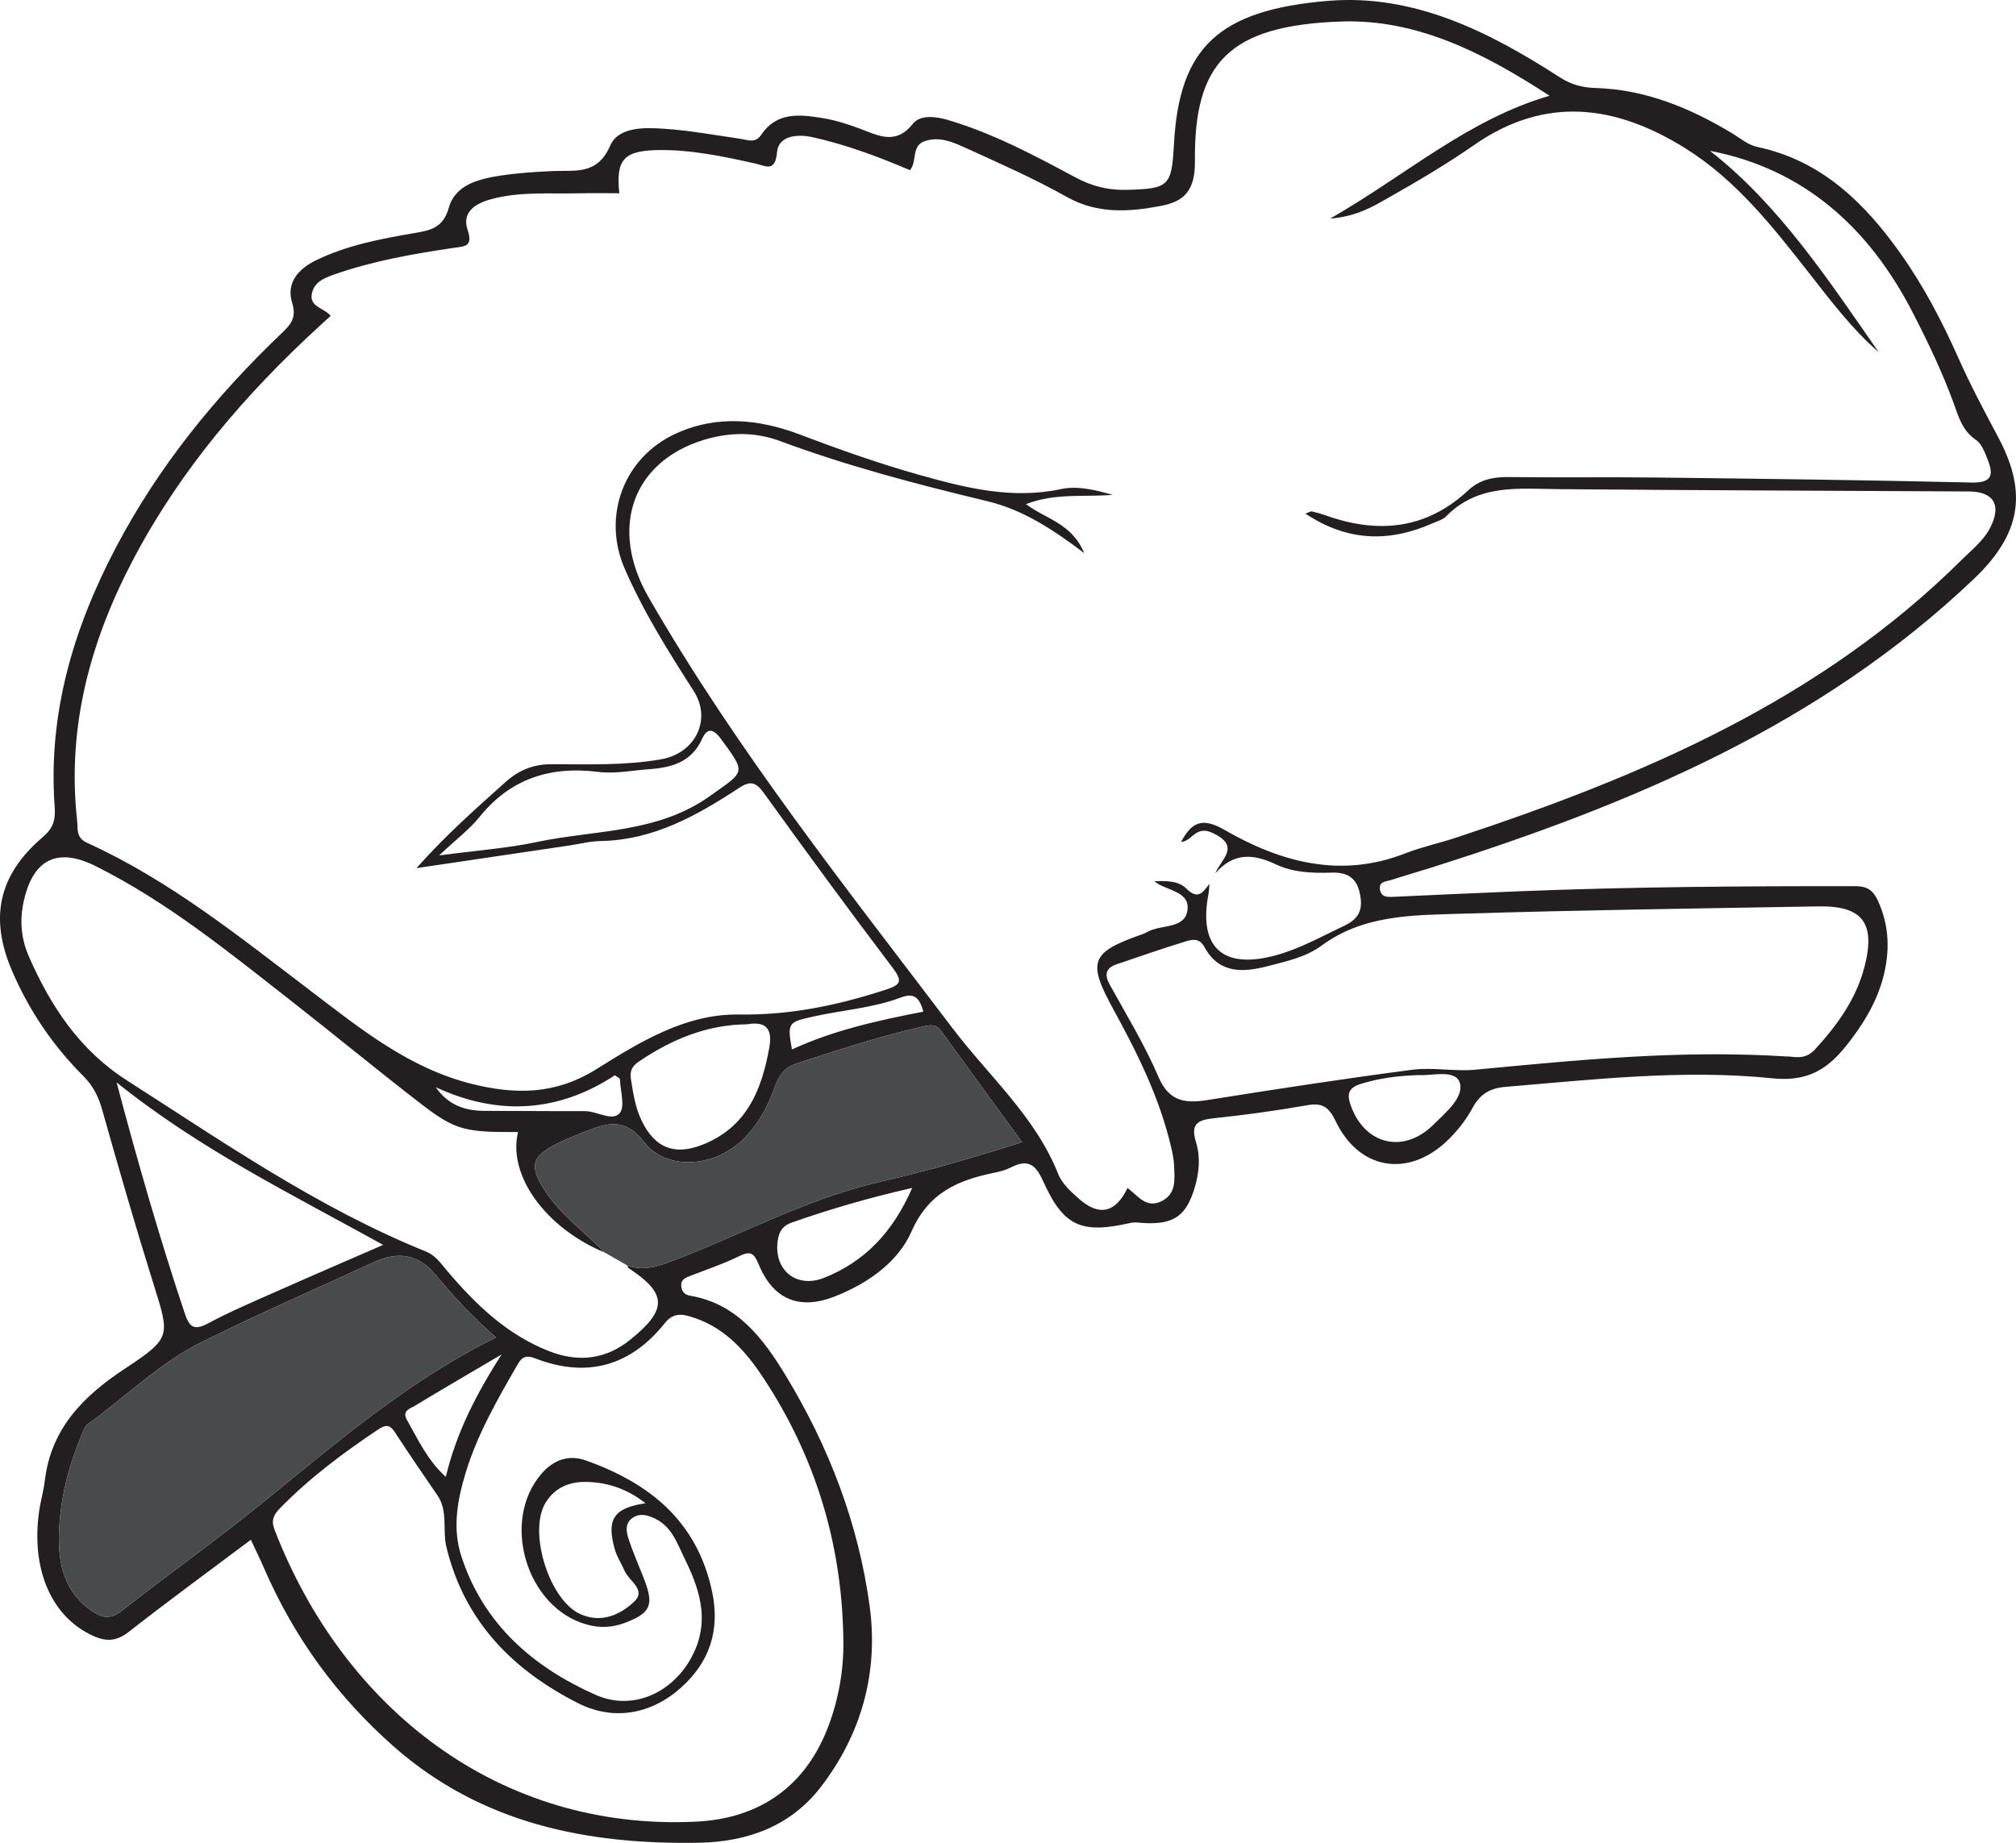
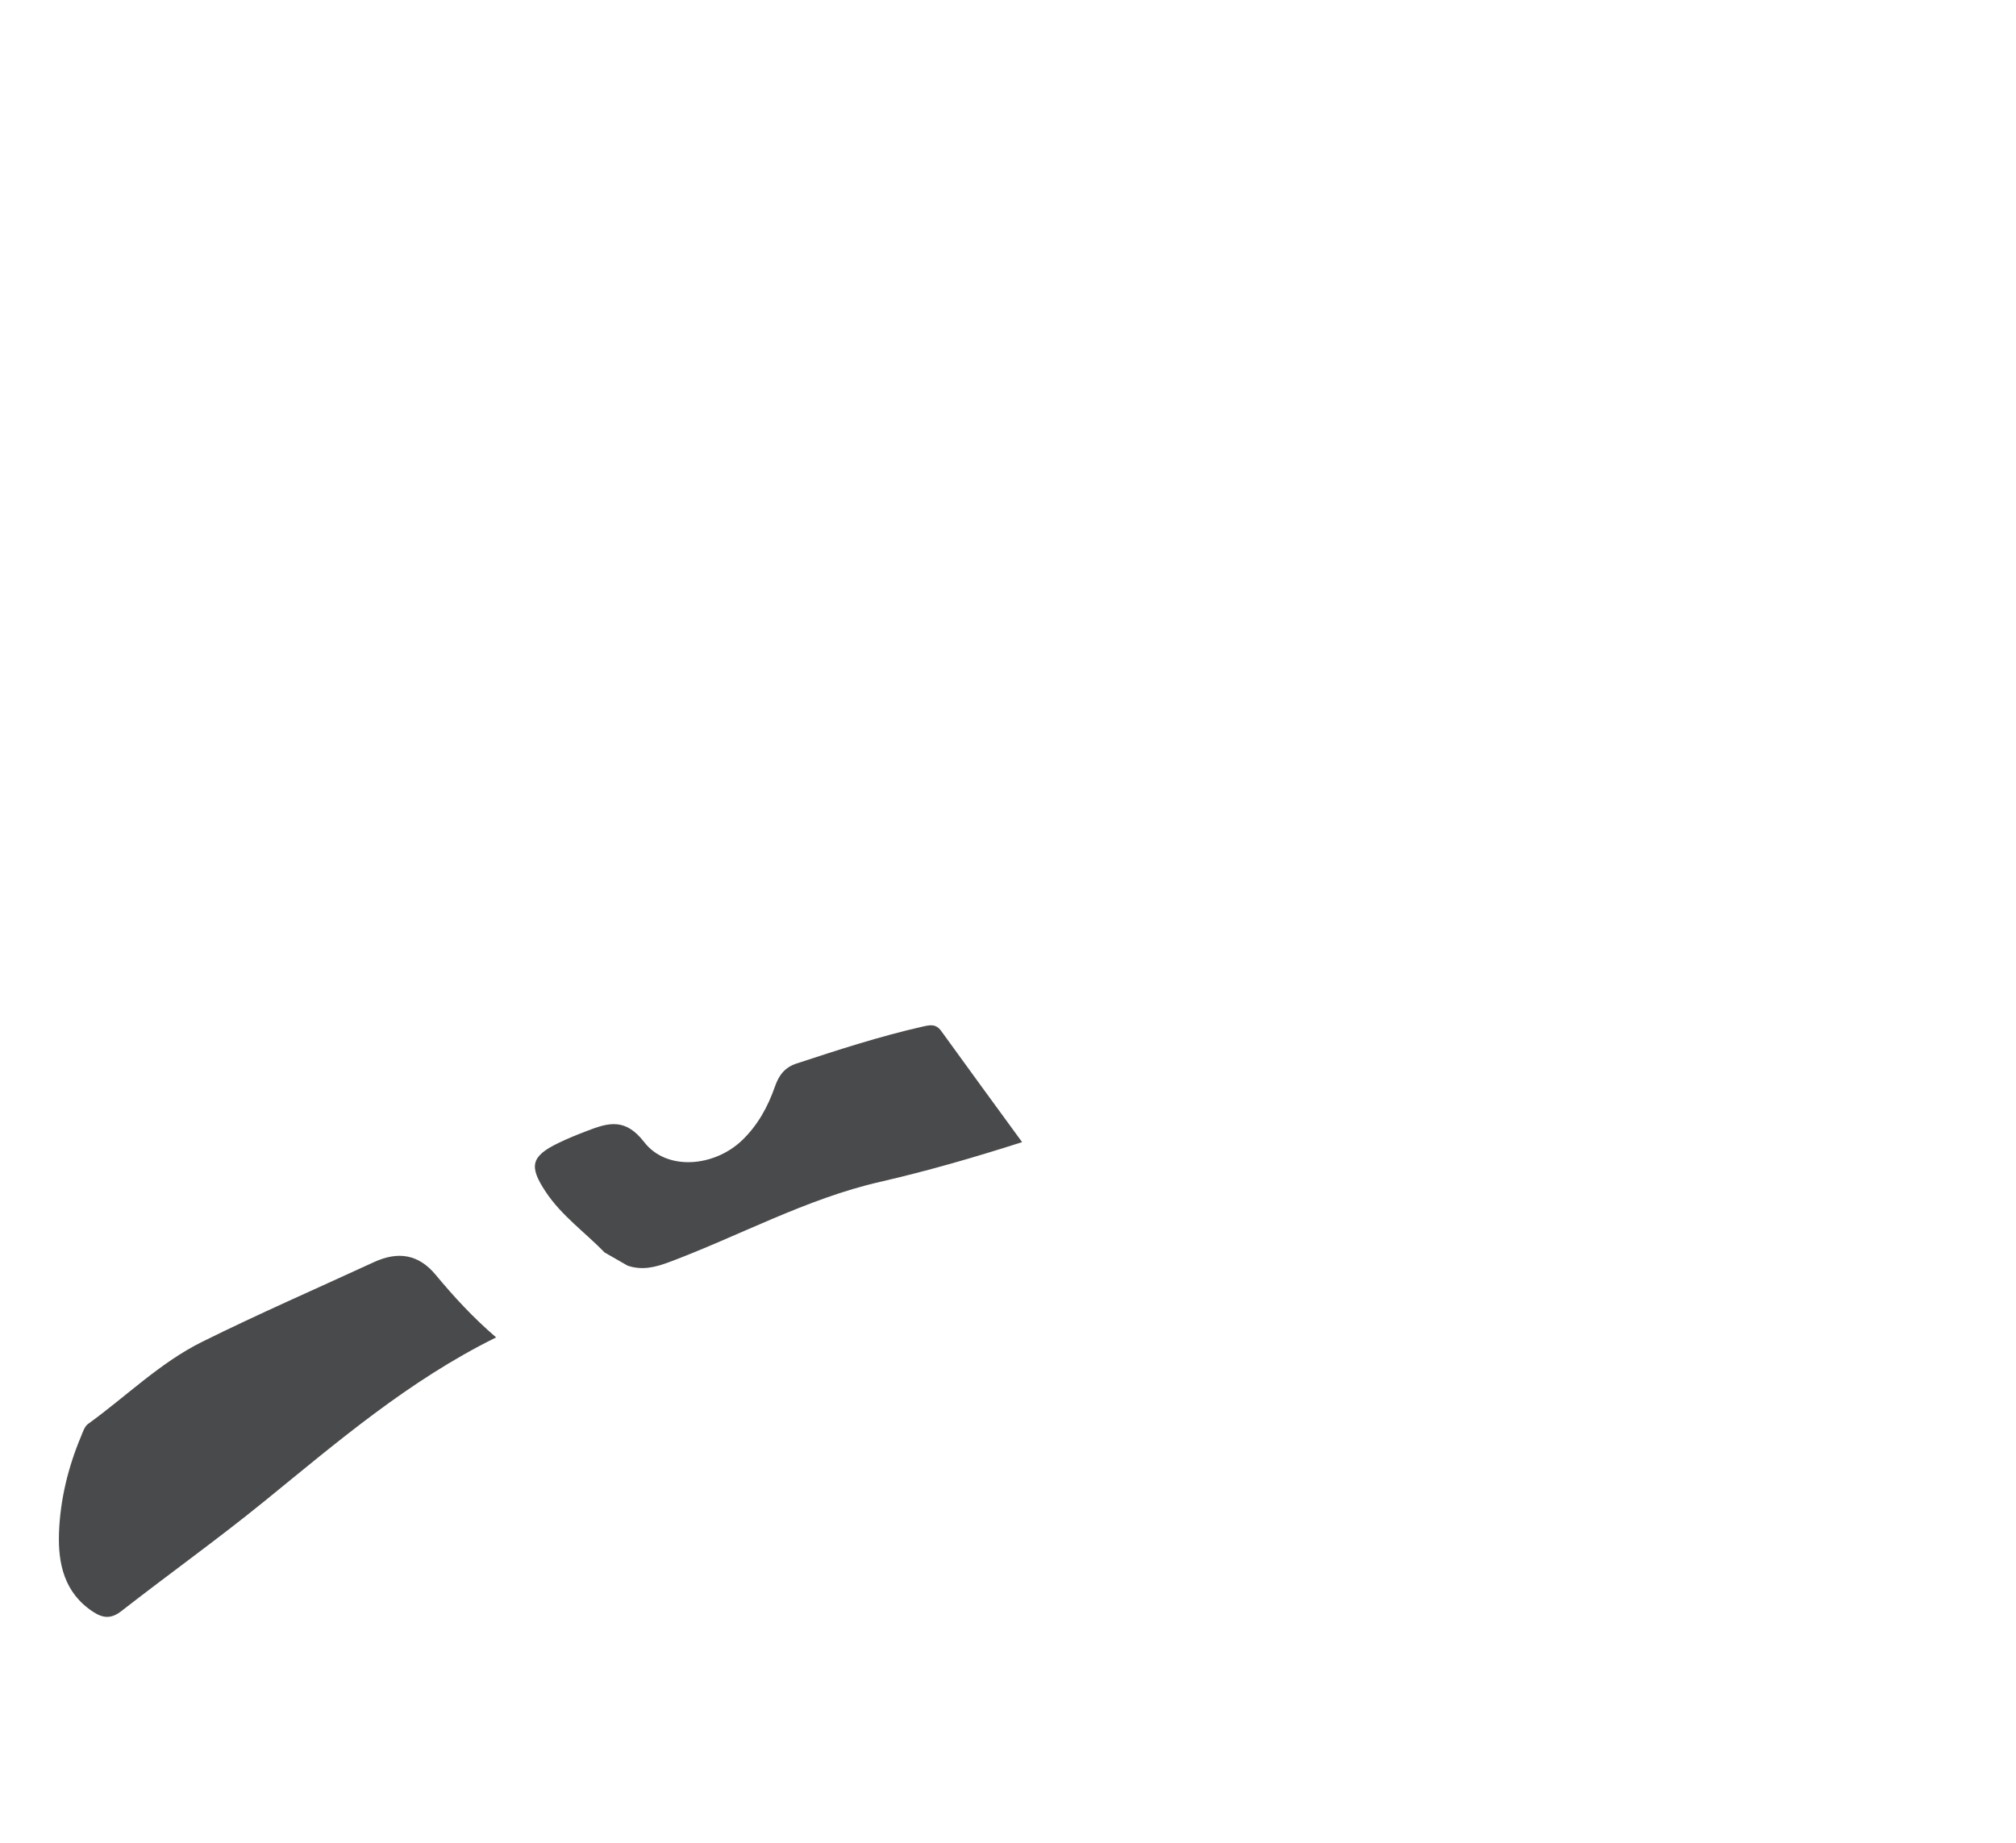
<svg xmlns="http://www.w3.org/2000/svg" width="478.564pt" height="437.568pt" viewBox="0 0 478.564 437.568" version="1.1">
  <defs>
    <clipPath id="clip1">
      <path d="M 0 0 L 478.562 0 L 478.562 437.566 L 0 437.566 Z M 0 0 " />
    </clipPath>
  </defs>
  <g id="surface1">
    <g clip-path="url(#clip1)" clip-rule="nonzero">
-       <path style=" stroke:none;fill-rule:evenodd;fill:rgb(13.73%,12.16%,12.549%);fill-opacity:1;" d="M 103.434 258.141 C 106.438 262.477 110.484 263.766 115.129 263.762 C 123.035 263.754 130.938 263.859 138.844 263.824 C 141.715 263.812 145.273 266.324 147.078 264.328 C 148.438 262.824 147.262 259.004 147.152 256.219 C 147.145 256.004 146.633 255.809 145.969 255.312 C 132.562 264.102 118.285 265.039 103.434 258.141 M 219.203 240.203 C 218.355 237.281 217.312 235.543 213.922 236.82 C 207.113 239.395 199.801 239.836 192.754 241.434 C 187.07 242.723 186.883 242.902 187.992 249.18 C 197.922 244.602 208.465 242.277 219.203 240.203 M 119.062 321.602 C 112.184 325.656 105.281 329.676 98.449 333.809 C 97.328 334.48 95.348 334.941 96.621 337.18 C 99.234 341.77 101.414 346.641 105.824 350.664 C 108.426 339.824 113.289 330.656 119.062 321.602 M 337.043 255.258 C 331.219 255.434 327.105 256.105 323.027 257.363 C 319.98 258.305 319.727 259.879 320.648 262.48 C 323.93 271.766 333.137 274.066 340.207 267.098 C 343.16 264.188 347.789 260.395 346.453 256.883 C 345.285 253.828 339.312 255.523 337.043 255.258 M 216.543 282.059 C 206.055 284.445 196.941 287.137 187.945 290.281 C 185.836 291.02 184.973 292.312 184.641 294.418 C 183.535 301.395 188.93 306.043 195.578 303.418 C 205.309 299.574 211.977 292.508 216.543 282.059 M 153.234 356.926 C 148.91 353.535 144.266 351.965 139.246 351.863 C 135.258 351.777 131.672 353.172 129.473 356.859 C 125.328 363.816 130.41 379.969 137.762 383.25 C 142.711 385.461 147.098 383.477 150.48 380.359 C 153.551 377.531 149.344 375.438 148.301 373.039 C 147.535 371.285 146.438 369.641 145.926 367.824 C 143.93 360.727 145.668 358.062 153.234 356.926 M 177.383 243.207 C 167.844 243.289 159.492 246.758 151.703 252.02 C 150.004 253.168 149.469 254.285 149.777 256.266 C 150.309 259.68 150.828 263.059 152.371 266.203 C 155.449 272.496 160 274.379 166.523 271.887 C 177.199 267.809 180.836 258.836 182.648 248.582 C 183.414 244.227 181.723 242.434 177.383 243.207 M 104.234 203.113 C 113.043 201.941 120.332 201.43 127.41 199.93 C 141.297 196.992 156.078 197.93 168.594 188.957 C 176.863 183.031 177.25 183.758 171.098 175.395 C 169.254 172.891 167.832 172.859 166.641 175.484 C 164.125 181.012 159.344 182.27 154.023 182.645 C 150.012 182.926 146.043 183.781 141.969 183.273 C 130.746 181.867 121.215 184.82 113.867 193.934 C 111.488 196.883 108.363 199.227 104.234 203.113 M 27.676 257 C 32.73 276.039 37.902 294.031 43.848 311.801 C 44.918 314.988 45.961 316.062 49.367 314.23 C 54.758 311.34 60.426 308.953 66.027 306.465 C 74.133 302.863 82.281 299.367 90.953 295.586 C 69.191 283.516 47.414 272.875 27.676 257 M 117.77 317.551 C 112.254 312.809 107.719 307.863 103.406 302.672 C 99.367 297.809 94.52 297.031 88.77 299.68 C 75.164 305.953 61.418 311.941 48 318.594 C 37.961 323.566 29.93 331.59 20.895 338.102 C 20.062 338.699 19.676 339.996 19.242 341.039 C 16.164 348.375 14.285 356.082 14.004 363.965 C 13.75 371.223 15.242 378.195 22.051 382.672 C 24.395 384.215 26.332 384.465 28.801 382.543 C 40.027 373.785 51.633 365.496 62.68 356.52 C 80.004 342.438 96.926 327.848 117.77 317.551 M 424.258 250.855 C 425.535 250.762 428.359 251.895 430.82 249.211 C 436.098 243.457 440.574 237.289 442.574 229.645 C 445.305 219.199 442.176 215.023 431.645 215.211 C 403.375 215.707 375.102 216.082 346.844 216.953 C 335.438 217.309 323.711 217.16 313.75 224.504 C 309.988 227.281 305.387 228.234 300.957 229.395 C 295.062 230.941 289.359 231.223 285.91 224.855 C 284.723 222.668 283.031 223.051 281.496 223.516 C 275.996 225.199 270.566 227.098 265.113 228.941 C 262.492 229.828 262.09 231.363 263.438 233.805 C 267.422 241.023 271.754 248.109 274.984 255.66 C 277.547 261.648 281.406 262.035 286.828 261.164 C 302.934 258.586 319.066 256.121 335.238 254.004 C 340.141 253.363 345.25 254.453 350.195 253.988 C 374.344 251.719 398.465 249.219 424.258 250.855 M 200.172 388.023 C 199.668 365.98 193.395 345.68 181.273 327.254 C 177.215 321.09 172.387 315.543 165.102 313.004 C 162.625 312.141 160.07 311.32 157.859 314.105 C 149.695 324.395 139.277 327.27 127.074 322.539 C 124.391 321.504 123.66 322.605 122.664 324.336 C 117.961 332.496 113.277 340.652 110.52 349.762 C 108.531 356.32 107.367 362.938 109.531 369.566 C 114.781 385.672 126.605 395.875 141.43 402.438 C 150.824 406.594 160.941 401.281 165.039 391.668 C 168.312 384 165.883 376.918 162.527 370.09 C 160.785 366.547 159.523 362.496 155.457 360.559 C 153.609 359.68 151.777 359.199 150.035 360.492 C 148.355 361.738 148.656 363.703 149.176 365.297 C 150.242 368.574 151.656 371.734 152.902 374.953 C 155.312 381.195 154.43 383.027 148.273 385.348 C 145.258 386.484 142.34 386.582 139.246 385.719 C 124.945 381.723 118.758 361.062 128.637 349.812 C 131.336 346.738 134.895 345.281 139.047 346.758 C 154.23 352.148 165.504 361.215 169.043 377.934 C 170.996 387.16 168.383 394.766 161.551 400.809 C 154.391 407.145 145.52 408.574 137.301 404.434 C 121.855 396.645 110.262 385.062 105.98 367.379 C 104.988 363.27 106.41 358.82 103.84 355.051 C 100.484 350.129 97.082 345.227 93.848 340.223 C 92.648 338.363 91.723 338.102 89.805 339.387 C 81.465 344.965 73.461 350.941 66.43 358.145 C 65 359.609 64.301 360.953 65.18 363.234 C 81.625 405.781 118.586 434.777 165.207 432.531 C 180.496 431.797 191.625 423.988 196.961 409.008 C 199.383 402.207 200.438 395.246 200.172 388.023 M 148.984 300.516 C 152.41 301.68 155.52 300.922 158.875 299.664 C 175.578 293.402 191.359 284.648 208.867 280.629 C 220.066 278.059 231.059 274.887 242.633 271.184 C 236.074 262.188 229.723 253.523 223.438 244.812 C 222.148 243.027 220.766 243.359 218.918 243.777 C 208.793 246.078 198.949 249.281 189.102 252.516 C 186.203 253.469 184.867 255.371 183.934 258.051 C 182.27 262.816 179.859 267.195 176.176 270.734 C 169.523 277.117 158.234 278.066 152.91 271.168 C 148.441 265.383 144.426 266.566 139.41 268.496 C 137.082 269.387 134.758 270.32 132.52 271.406 C 126.023 274.562 125.523 276.93 129.535 282.98 C 133.316 288.672 138.867 292.582 143.523 297.387 C 129.457 291.531 120.48 279.035 122.973 268.785 C 110.398 268.863 108.109 268.395 99.918 262.078 C 89.551 254.086 79.465 245.738 69.156 237.68 C 54.316 226.07 39.68 214.129 22.703 205.645 C 13.324 200.957 7.488 204.242 5.465 214.832 C 4.637 219.164 5.172 223.301 6.902 227.227 C 12.09 238.996 18.891 249.332 30.137 256.535 C 53.109 271.25 75.562 286.828 101.035 297.133 C 103.43 298.102 104.609 299.941 106.059 301.648 C 112.832 309.652 120.227 316.816 130.219 320.77 C 137.27 323.555 143.789 322.828 149.688 318.043 C 158.516 310.879 158.355 307.129 149.16 301.055 C 149.035 300.977 149.039 300.699 148.984 300.516 M 288.539 207.32 C 289.754 204.051 294.758 200.938 287.75 197.727 C 283.809 195.922 282.941 199.793 280.367 199.914 C 282.781 195.383 285.227 193.91 290.625 197.02 C 303.969 204.707 318.176 208.633 333.543 202.637 C 337.465 201.105 341.629 200.215 345.637 198.891 C 389.773 184.309 432.051 166.355 465.77 132.828 C 468.086 130.523 470.711 128.508 472.301 125.555 C 475.246 120.082 473.406 116.727 467.414 116.691 C 435.012 116.516 402.609 116.418 370.207 116.145 C 360.637 116.062 350.918 114.793 343.27 122.617 C 342.508 123.395 341.262 123.723 340.211 124.191 C 329.844 128.82 319.867 128.613 309.891 121.953 C 310.766 121.641 311.137 121.359 311.434 121.43 C 312.547 121.684 313.652 121.996 314.727 122.383 C 327.129 126.797 338.566 125.723 348.535 116.422 C 351.254 113.883 354.441 113.227 358.082 113.273 C 369.844 113.426 381.613 113.242 393.379 113.383 C 418.254 113.68 443.133 113.984 468.004 114.57 C 472.66 114.68 473.332 112.965 471.91 109.32 C 471.223 107.559 470.469 105.391 469.051 104.438 C 465.844 102.285 464.969 99.062 463.797 95.828 C 461.102 88.414 457.699 81.316 454.094 74.301 C 443.66 53.973 428.102 40.066 405.914 35.812 C 422.195 48.516 433.887 66.227 445.965 83.609 C 439.652 78.141 434.684 71.52 429.582 65.012 C 420.887 53.922 412.199 42.77 400.031 35.184 C 383.535 24.895 366.859 22.637 349.879 34.465 C 343.578 38.855 336.934 42.781 330.25 46.578 C 326.289 48.832 322.297 51.379 315.75 51.906 C 333.84 41.559 348.324 28.434 367.836 22.738 C 352.316 12.613 336.426 4.516 318.473 5.105 C 291.695 5.988 283.41 14.969 283.656 38.254 C 283.727 45.23 281.121 47.84 275.598 48.887 C 268.039 50.32 260.566 50.871 253.242 46.758 C 245.379 42.344 237.078 38.688 228.855 34.949 C 225.934 33.621 222.758 32.324 219.379 33.57 C 216.301 34.703 217.777 38.363 216.004 40.406 C 208.363 37.145 200.816 34.336 192.926 32.582 C 189.188 31.754 184.777 32.246 184.449 36.145 C 184.043 41.008 181.668 39.363 179.52 38.883 C 171.82 37.16 164.129 35.5 156.168 35.637 C 148.086 35.773 146.168 37.887 147.012 45.887 C 143.938 45.887 140.859 45.82 137.781 45.898 C 130.672 46.082 123.496 45.398 116.512 47.312 C 112.867 48.312 109.57 50.379 110.996 54.57 C 112.391 58.684 110.188 58.477 107.621 58.863 C 98.117 60.285 88.652 61.918 79.547 65.102 C 77.18 65.93 74.625 66.84 74.035 69.676 C 73.363 72.906 76.918 73.059 78.488 75.004 C 77.566 75.844 76.727 76.605 75.895 77.371 C 58.305 93.496 42.949 111.398 31.738 132.625 C 21.461 152.09 15.859 172.555 18.301 194.762 C 18.523 196.75 17.969 198.887 20.633 200.098 C 40.277 209.02 56.953 222.504 73.945 235.426 C 85.754 244.41 97.195 253.68 112.082 257.379 C 122.426 259.953 131.914 259.879 141.406 253.961 C 151.828 247.457 162.691 240.688 175.441 240.883 C 187.41 241.066 198.602 238.758 209.82 235.137 C 213.797 233.852 214.473 233.188 211.797 229.652 C 201.461 216.004 191.336 202.195 181.332 188.301 C 179.445 185.676 178.121 185.324 175.426 187.094 C 165.418 193.66 155.086 199.484 142.582 199.688 C 140.105 199.727 137.637 200.387 135.168 200.75 C 123.484 202.48 111.801 204.211 98.867 206.125 C 105.984 198.105 113.043 191.934 120.023 185.672 C 123.18 182.84 126.629 181.438 130.988 181.453 C 139.633 181.477 148.305 181.785 156.91 180.293 C 165.07 178.879 169.004 170.844 164.703 164.125 C 158.684 154.727 152.734 145.281 148.277 134.996 C 142.906 122.602 148.004 108.699 160.336 102.996 C 170.203 98.434 180.293 99.523 190.082 103.246 C 199.43 106.801 208.836 110.121 218.457 112.82 C 229.379 115.887 240.312 118.594 251.852 116.129 C 255.957 115.254 260.113 116.398 264.148 117.488 C 257.383 118.074 250.496 116.992 243.551 119.703 C 248.168 123.219 254.402 124.176 257.375 131.328 C 249.508 125.359 242.512 120.957 234.336 118.992 C 217.719 115.004 201.215 110.684 185.168 104.719 C 179.242 102.516 173.117 102.594 167.023 104.465 C 150.168 109.637 144.484 125.371 153.977 141.844 C 174.879 178.121 200.875 210.828 226.074 244.09 C 234.703 255.484 245.793 265.074 251.238 278.836 C 252.109 281.031 254.168 282.898 256.012 284.543 C 260.891 288.906 264.801 288.008 267.664 282.078 C 270.047 283.836 272.012 286.973 275.621 285.266 C 279.348 283.5 278.836 279.918 278.703 276.66 C 278.637 275.145 278.301 273.621 277.949 272.137 C 275.23 260.633 270.031 250.125 264.41 239.867 C 258.082 228.332 258.727 226.164 271.199 221.816 C 271.742 221.629 272.25 221.34 272.77 221.086 C 276.023 219.492 281.645 220.547 281.922 215.699 C 282.164 211.516 276.699 211.469 274.031 209.246 C 276.746 209.137 279.719 209.074 281.652 211.008 C 284.445 213.801 285.609 211.766 287.09 209.867 C 287.027 210.637 287.035 211.414 286.891 212.168 C 284.418 224.926 290.242 230.309 302.941 226.801 C 308.664 225.223 313.848 222.297 319.199 219.758 C 322.969 217.965 323.562 215.52 322.754 211.914 C 321.91 208.164 319.496 207.074 315.996 207.195 C 311.547 207.352 306.91 207.152 302.984 205.281 C 297.402 202.617 292.773 202.453 288.539 207.32 M 59.551 365.602 C 49.59 373.074 39.945 380.121 30.555 387.477 C 27.695 389.715 25.25 389.828 22.164 388.441 C 12.305 384.012 7.328 372.781 9.277 358.902 C 9.625 356.434 10.344 354.012 10.645 351.535 C 12.129 339.188 19.719 331.527 29.637 324.98 C 40.773 317.629 40.312 317.273 36.414 304.793 C 32.121 291.07 28.129 277.246 24.23 263.406 C 23.359 260.324 22.078 257.801 19.816 255.535 C 12.531 248.246 6.82 239.836 2.785 230.34 C -2.543 217.801 -0.293 207.684 10.102 198.805 C 12.578 196.691 13.219 194.855 12.98 191.559 C 11.363 169.602 17.367 149.328 27.465 130.086 C 37.598 110.777 51.16 94.102 66.867 79.109 C 69.043 77.035 70.453 75.438 69.352 71.895 C 67.867 67.137 70.836 63.836 75.035 61.797 C 82.367 58.234 90.289 56.727 98.238 55.363 C 101.992 54.723 105.172 54.23 106.523 49.367 C 108.027 43.934 113.484 42.539 118.523 41.742 C 122.703 41.078 126.957 40.809 131.191 40.617 C 136.52 40.375 141.781 41.645 144.832 34.613 C 146.773 30.141 152.773 30.254 157.363 30.551 C 163.484 30.945 169.566 32.051 175.652 32.941 C 177.516 33.215 179.27 34.148 180.754 31.945 C 184.449 26.469 190 27.18 195.375 28.059 C 198.383 28.547 201.355 29.508 204.219 30.586 C 208.641 32.25 212.66 34.484 216.75 29.344 C 218.379 27.301 221.887 27.566 224.938 28.461 C 235.719 31.633 245.535 36.898 255.34 42.148 C 259.227 44.227 263.074 45.188 267.445 45.078 C 277.582 44.828 278.125 44.168 278.68 34.152 C 279.941 11.352 289.191 2.371 315.273 0.203 C 335.613 -1.484 353.461 7.504 370.18 18.297 C 372.914 20.059 375.496 20.793 378.727 20.891 C 390.566 21.238 401.164 25.609 411.18 31.652 C 413.137 32.828 414.855 34.398 417.238 34.906 C 432.371 38.137 442.551 48.074 451.117 60.141 C 456.602 67.859 460.969 76.215 464.816 84.844 C 467.668 91.258 470.934 97.434 474.238 103.617 C 480.793 115.895 480.625 125.961 468.652 137.371 C 432.031 172.281 387.148 190.969 340.09 205.906 C 336.797 206.949 333.473 207.898 330.184 208.957 C 329.004 209.336 327.211 209.277 327.59 211.285 C 327.918 213.035 329.363 213.008 330.773 212.941 C 340.762 212.488 350.754 212.016 360.746 211.617 C 387.324 210.559 413.91 210.383 440.504 210.414 C 443.246 210.418 444.641 211.398 445.754 213.805 C 448.57 219.887 448.668 226.07 446.953 232.383 C 445.57 237.461 443 241.969 439.895 246.176 C 435.156 252.594 430.613 257.039 420.746 256.031 C 399.648 253.871 378.41 256.301 357.277 258.074 C 353.738 258.375 351.328 259.766 349.57 263.039 C 348.047 265.871 345.953 268.543 343.625 270.777 C 334.309 279.719 322.66 277.82 317.086 266.254 C 315.473 262.91 314.004 261.77 310.336 262.418 C 302.961 263.727 295.523 264.738 288.074 265.523 C 284.207 265.934 282.59 266.945 283.914 271.215 C 284.996 274.699 284.684 278.41 283.586 282.039 C 281.602 288.59 278.746 290.727 271.82 290.414 C 270.676 290.363 269.477 290.117 268.391 290.363 C 256.719 293.008 252.484 291.293 247.582 280.371 C 245.68 276.137 243.742 275.27 239.879 277.238 C 238.703 277.84 237.352 278.18 236.043 278.449 C 227.461 280.219 220.453 283.125 216.387 292.375 C 213.164 299.715 206.043 304.691 198.281 307.781 C 189.797 311.16 183.578 308.609 180.098 300.211 C 179.082 297.77 178.312 296.871 175.598 298.203 C 171.816 300.062 167.785 301.414 163.844 302.941 C 162.727 303.379 161.625 303.824 161.711 305.254 C 161.789 306.496 162.367 307.395 163.762 307.633 C 174.988 309.543 181.133 317.758 186.484 326.559 C 196.773 343.484 203.801 361.809 206.449 381.414 C 208.559 397.055 204.531 411.738 194.816 424.34 C 187.633 433.656 177.363 437.336 165.891 437.539 C 139.203 438.008 114.18 432.961 93.41 414.637 C 80.059 402.859 69.824 388.805 62.734 372.465 C 61.82 370.355 60.805 368.297 59.551 365.602 " />
-     </g>
+       </g>
    <path style=" stroke:none;fill-rule:evenodd;fill:rgb(28.781%,29.047%,29.591%);fill-opacity:1;" d="M 117.77 317.551 C 96.926 327.848 80.004 342.438 62.68 356.52 C 51.633 365.496 40.027 373.785 28.801 382.543 C 26.332 384.465 24.395 384.215 22.051 382.672 C 15.242 378.195 13.75 371.223 14.004 363.965 C 14.285 356.082 16.164 348.375 19.242 341.039 C 19.676 340 20.062 338.699 20.895 338.102 C 29.93 331.59 37.961 323.566 48 318.59 C 61.418 311.941 75.164 305.953 88.77 299.676 C 94.52 297.031 99.367 297.812 103.406 302.672 C 107.719 307.863 112.254 312.809 117.77 317.551 " />
    <path style=" stroke:none;fill-rule:evenodd;fill:rgb(28.781%,29.047%,29.591%);fill-opacity:1;" d="M 148.98 300.516 C 147.164 299.473 145.344 298.43 143.523 297.387 C 138.867 292.582 133.312 288.672 129.539 282.977 C 125.52 276.93 126.023 274.562 132.52 271.41 C 134.758 270.32 137.082 269.387 139.41 268.496 C 144.426 266.566 148.441 265.383 152.91 271.168 C 158.23 278.07 169.523 277.117 176.176 270.734 C 179.859 267.195 182.27 262.816 183.934 258.051 C 184.867 255.371 186.203 253.469 189.102 252.516 C 198.949 249.281 208.793 246.078 218.918 243.777 C 220.766 243.359 222.148 243.027 223.438 244.812 C 229.723 253.527 236.074 262.188 242.633 271.184 C 231.059 274.887 220.066 278.059 208.867 280.629 C 191.359 284.648 175.578 293.406 158.875 299.664 C 155.52 300.922 152.41 301.68 148.98 300.516 " />
  </g>
</svg>